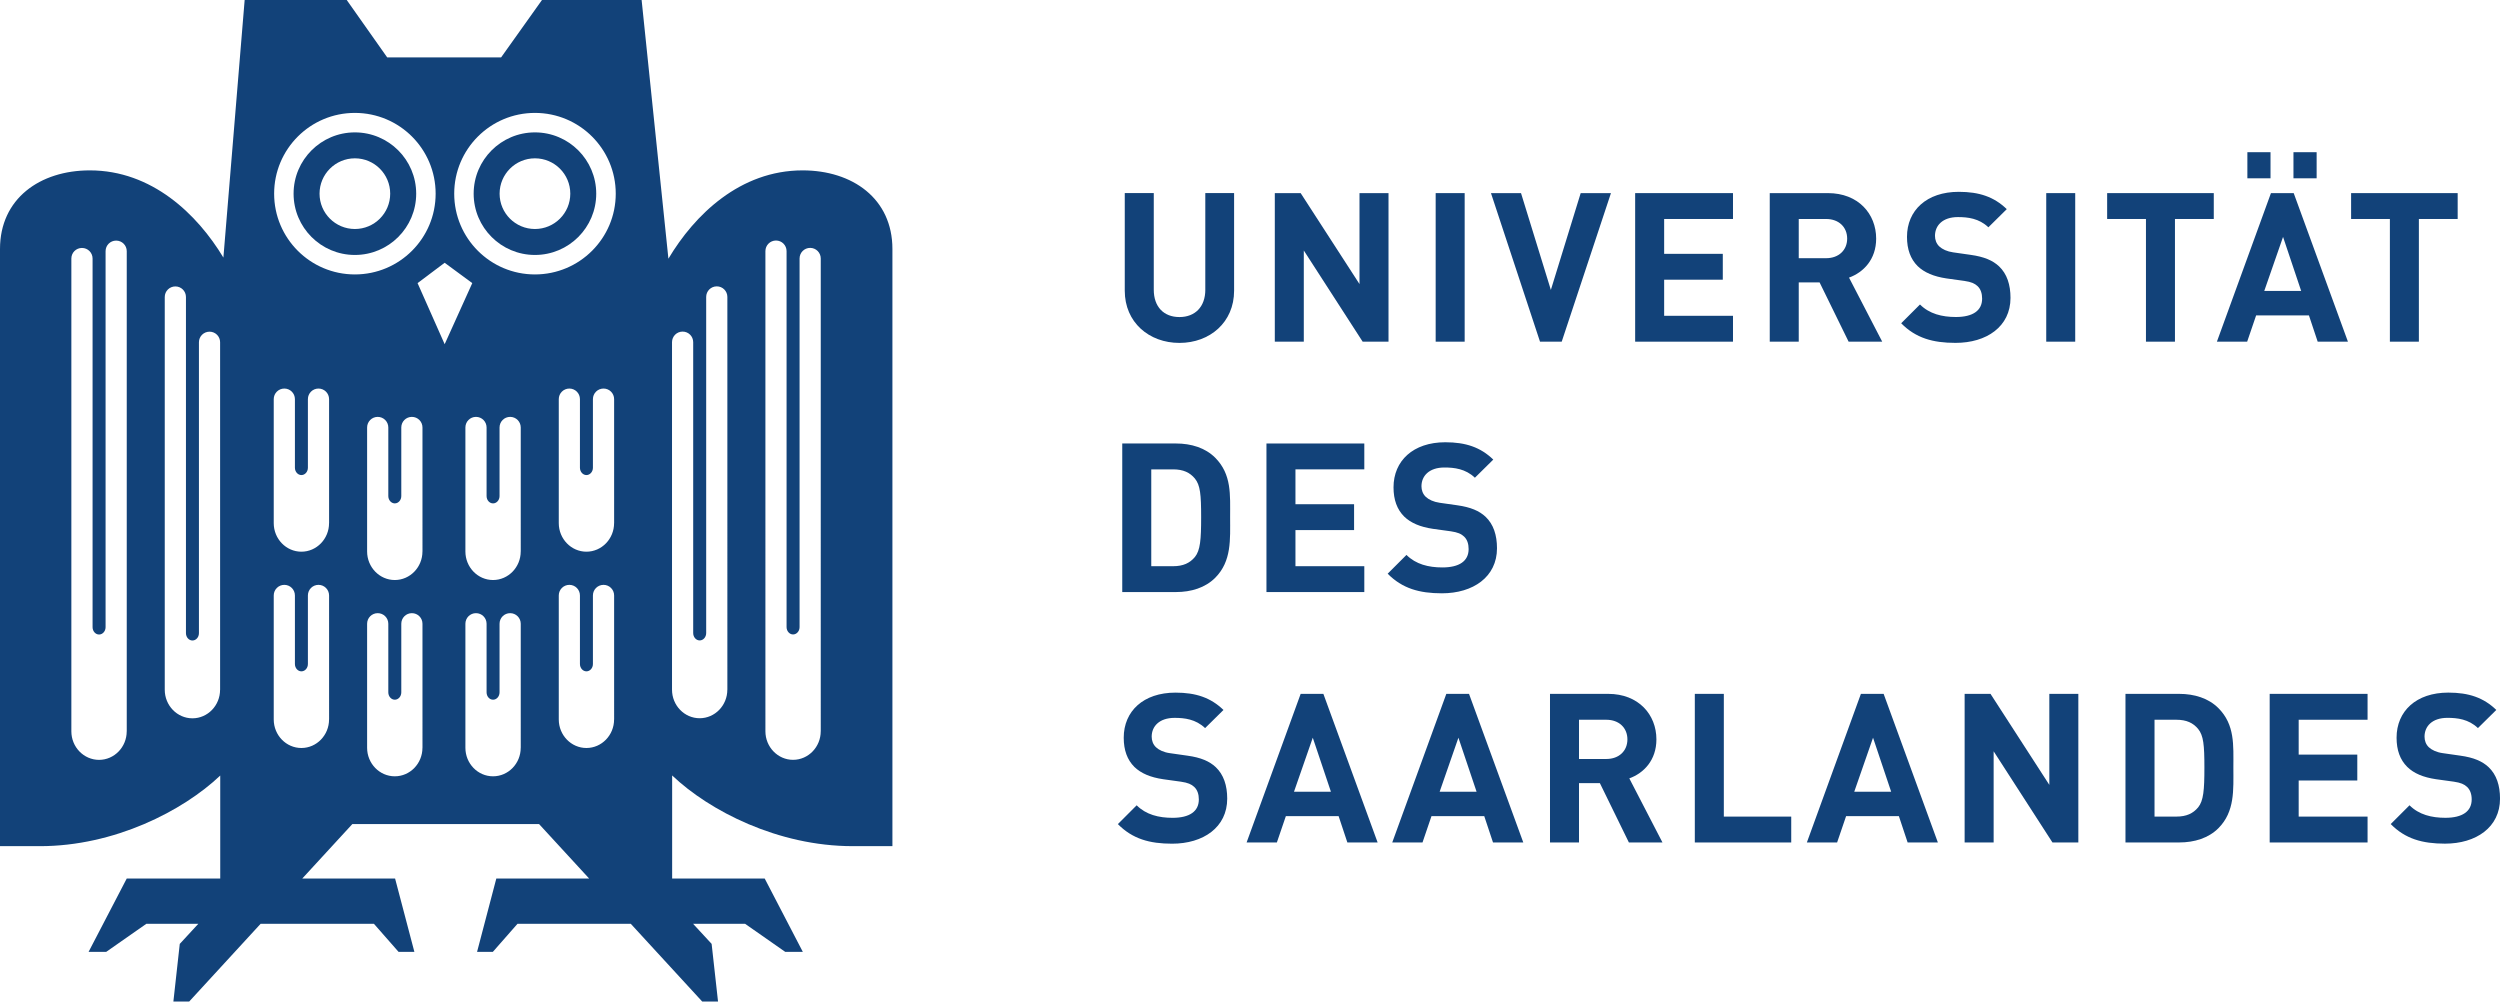
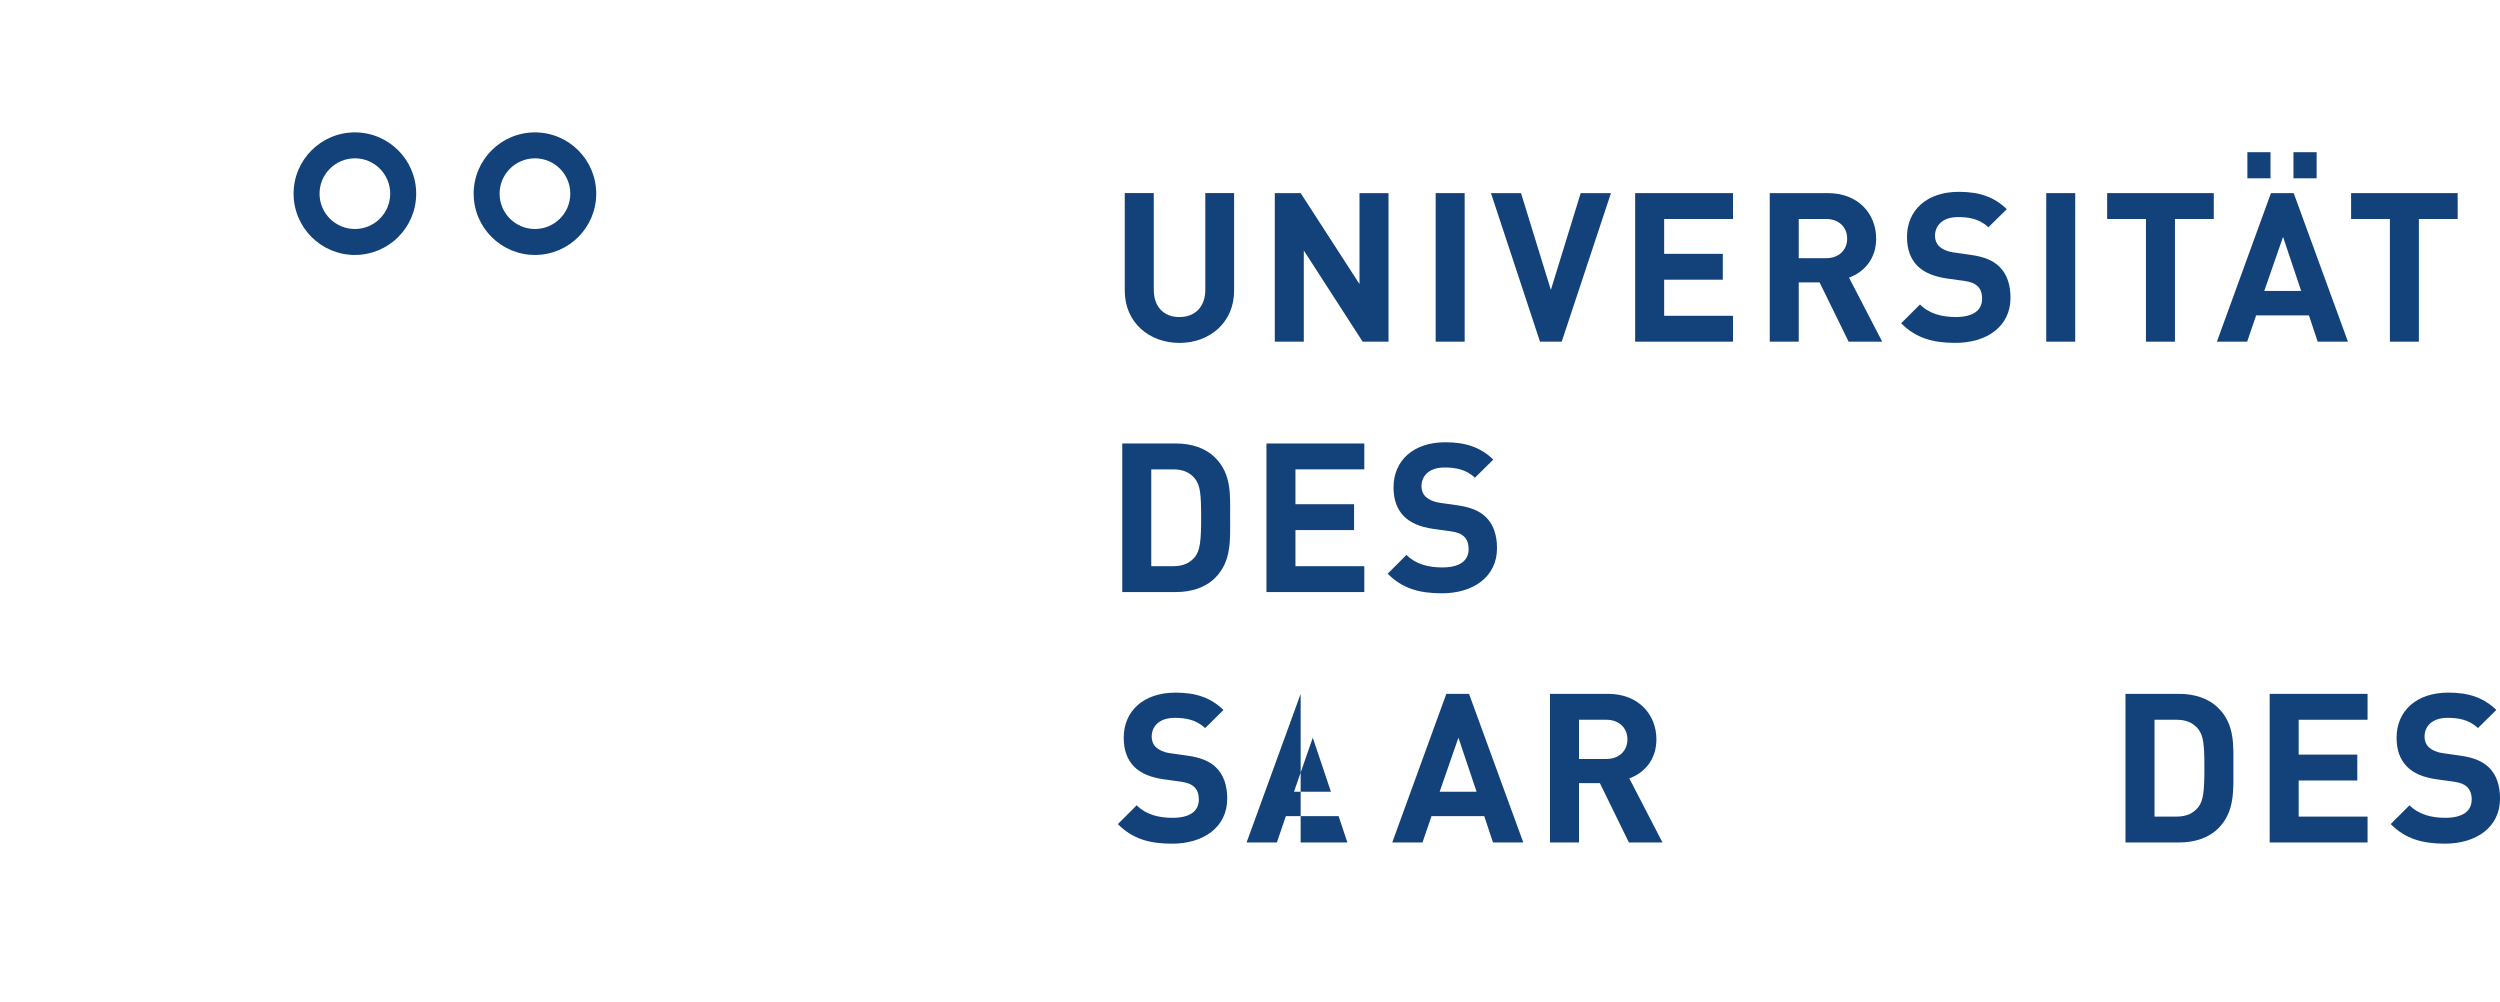
<svg xmlns="http://www.w3.org/2000/svg" version="1.1" id="Ebene_1" x="0px" y="0px" width="149.77px" height="60px" viewBox="0 0 149.77 60" enable-background="new 0 0 149.77 60" xml:space="preserve">
  <g>
    <g>
      <path fill="#124279" d="M72.208,17.356c0,1.025-0.614,1.638-1.55,1.638c-0.939,0-1.538-0.613-1.538-1.638v-5.788h-1.738v5.85    c0,1.888,1.45,3.125,3.276,3.125c1.825,0,3.274-1.237,3.274-3.125v-5.85h-1.725V17.356z" />
      <polygon fill="#124279" points="78.108,15.006 81.634,20.469 83.183,20.469 83.183,11.569 81.445,11.569 81.445,17.018     77.92,11.569 76.371,11.569 76.371,20.469 78.108,20.469   " />
      <rect x="86.008" y="11.569" fill="#124279" width="1.737" height="8.9" />
      <polygon fill="#124279" points="96.509,11.569 94.696,11.569 92.909,17.369 91.121,11.569 89.321,11.569 92.259,20.469     93.559,20.469   " />
      <polygon fill="#124279" points="103.82,18.919 99.696,18.919 99.696,16.756 103.209,16.756 103.209,15.207 99.696,15.207     99.696,13.119 103.82,13.119 103.82,11.569 97.959,11.569 97.959,20.469 103.82,20.469   " />
      <path fill="#124279" d="M110.747,20.469h2.013l-1.989-3.838c0.863-0.312,1.626-1.087,1.626-2.336c0-1.488-1.076-2.726-2.888-2.726    h-3.487v8.9h1.737v-3.55h1.249L110.747,20.469z M107.759,13.119h1.639c0.762,0,1.262,0.487,1.262,1.175    c0,0.687-0.5,1.174-1.262,1.174h-1.639V13.119z" />
      <path fill="#124279" d="M120.445,17.844c0-0.788-0.211-1.438-0.686-1.888c-0.375-0.351-0.889-0.575-1.701-0.688l-1.05-0.15    c-0.362-0.05-0.649-0.187-0.825-0.351c-0.186-0.174-0.262-0.412-0.262-0.637c0-0.613,0.449-1.125,1.375-1.125    c0.586,0,1.262,0.075,1.824,0.612l1.101-1.088c-0.763-0.737-1.649-1.037-2.876-1.037c-1.924,0-3.101,1.113-3.101,2.699    c0,0.75,0.214,1.326,0.637,1.75c0.402,0.388,0.966,0.625,1.728,0.739l1.075,0.149c0.412,0.062,0.612,0.149,0.787,0.312    c0.188,0.175,0.274,0.438,0.274,0.75c0,0.712-0.55,1.1-1.574,1.1c-0.826,0-1.587-0.188-2.149-0.75l-1.126,1.125    c0.875,0.888,1.9,1.175,3.25,1.175C119.009,20.544,120.445,19.569,120.445,17.844z" />
      <rect x="122.586" y="11.569" fill="#124279" width="1.736" height="8.9" />
      <polygon fill="#124279" points="128.56,20.469 130.297,20.469 130.297,13.119 132.623,13.119 132.623,11.569 126.235,11.569     126.235,13.119 128.56,13.119   " />
      <rect x="137.397" y="9.118" fill="#124279" width="1.388" height="1.564" />
      <rect x="134.636" y="9.118" fill="#124279" width="1.386" height="1.564" />
      <path fill="#124279" d="M138.848,20.469h1.812l-3.249-8.9h-1.363l-3.238,8.9h1.813l0.538-1.576h3.162L138.848,20.469z     M135.647,17.431l1.126-3.238l1.086,3.238H135.647z" />
      <polygon fill="#124279" points="144.91,20.469 144.91,13.119 147.234,13.119 147.234,11.569 140.85,11.569 140.85,13.119     143.173,13.119 143.173,20.469   " />
      <path fill="#124279" d="M72.797,27.418c-0.589-0.587-1.427-0.85-2.352-0.85h-3.213v8.901h3.213c0.925,0,1.763-0.264,2.352-0.851    c0.998-1,0.897-2.301,0.897-3.637C73.694,29.644,73.795,28.419,72.797,27.418z M71.584,33.369    c-0.301,0.361-0.701,0.551-1.302,0.551H68.97v-5.801h1.312c0.601,0,1.001,0.188,1.302,0.55c0.323,0.401,0.374,0.963,0.374,2.313    C71.958,32.331,71.907,32.969,71.584,33.369z" />
      <polygon fill="#124279" points="81.733,33.92 77.608,33.92 77.608,31.756 81.12,31.756 81.12,30.207 77.608,30.207 77.608,28.118     81.733,28.118 81.733,26.569 75.871,26.569 75.871,35.469 81.733,35.469   " />
      <path fill="#124279" d="M89.682,32.844c0-0.788-0.212-1.438-0.686-1.887c-0.376-0.351-0.889-0.574-1.701-0.688l-1.049-0.149    c-0.363-0.051-0.65-0.188-0.825-0.35c-0.188-0.176-0.264-0.414-0.264-0.638c0-0.613,0.451-1.125,1.376-1.125    c0.587,0,1.264,0.076,1.825,0.613l1.101-1.087c-0.764-0.738-1.65-1.038-2.875-1.038c-1.926,0-3.101,1.113-3.101,2.7    c0,0.749,0.212,1.324,0.637,1.749c0.4,0.388,0.963,0.625,1.726,0.738l1.074,0.148c0.413,0.063,0.613,0.15,0.789,0.314    c0.187,0.174,0.273,0.438,0.273,0.75c0,0.713-0.549,1.1-1.574,1.1c-0.826,0-1.588-0.188-2.15-0.75l-1.126,1.125    c0.876,0.887,1.9,1.175,3.252,1.175C88.245,35.544,89.682,34.568,89.682,32.844z" />
      <path fill="#124279" d="M71.133,45.27l-1.05-0.15c-0.364-0.049-0.652-0.188-0.825-0.35c-0.188-0.175-0.263-0.412-0.263-0.638    c0-0.612,0.448-1.126,1.375-1.126c0.587,0,1.262,0.076,1.825,0.613l1.101-1.087c-0.765-0.737-1.649-1.038-2.876-1.038    c-1.924,0-3.1,1.113-3.1,2.7c0,0.751,0.212,1.324,0.636,1.749c0.402,0.39,0.966,0.627,1.728,0.739l1.073,0.149    c0.411,0.062,0.614,0.15,0.787,0.312c0.188,0.176,0.276,0.438,0.276,0.75c0,0.713-0.551,1.101-1.574,1.101    c-0.826,0-1.59-0.188-2.151-0.75L66.97,49.37c0.876,0.888,1.901,1.174,3.25,1.174c1.863,0,3.3-0.976,3.3-2.7    c0-0.788-0.213-1.436-0.688-1.887C72.457,45.607,71.945,45.381,71.133,45.27z" />
-       <path fill="#124279" d="M77.92,41.568l-3.238,8.902h1.813l0.538-1.576h3.161l0.524,1.576h1.813l-3.25-8.902H77.92z M77.52,47.432    l1.126-3.237l1.087,3.237H77.52z" />
+       <path fill="#124279" d="M77.92,41.568l-3.238,8.902h1.813l0.538-1.576h3.161l0.524,1.576h1.813H77.92z M77.52,47.432    l1.126-3.237l1.087,3.237H77.52z" />
      <path fill="#124279" d="M86.646,41.568l-3.239,8.902h1.813l0.537-1.576h3.162l0.524,1.576h1.814l-3.251-8.902H86.646z     M86.246,47.432l1.125-3.237l1.088,3.237H86.246z" />
      <path fill="#124279" d="M99.232,44.295c0-1.488-1.074-2.727-2.887-2.727h-3.488v8.902h1.738v-3.553h1.251l1.737,3.553h2.012    l-1.987-3.839C98.471,46.32,99.232,45.545,99.232,44.295z M96.232,45.469h-1.637v-2.35h1.637c0.764,0,1.263,0.488,1.263,1.176    S96.996,45.469,96.232,45.469z" />
-       <polygon fill="#124279" points="103.271,41.568 101.533,41.568 101.533,50.471 107.309,50.471 107.309,48.921 103.271,48.921       " />
-       <path fill="#124279" d="M111.483,41.568l-3.237,8.902h1.812l0.538-1.576h3.162l0.524,1.576h1.812l-3.249-8.902H111.483z     M111.084,47.432l1.126-3.237l1.086,3.237H111.084z" />
-       <polygon fill="#124279" points="122.771,47.02 119.247,41.568 117.697,41.568 117.697,50.471 119.435,50.471 119.435,45.008     122.959,50.471 124.509,50.471 124.509,41.568 122.771,41.568   " />
      <path fill="#124279" d="M132.898,42.42c-0.589-0.588-1.427-0.852-2.352-0.852h-3.213v8.902h3.213c0.925,0,1.763-0.264,2.352-0.851    c0.998-1.001,0.899-2.3,0.899-3.638S133.896,43.42,132.898,42.42z M131.685,48.369c-0.3,0.362-0.699,0.551-1.3,0.551h-1.312    v-5.801h1.312c0.601,0,1,0.188,1.3,0.549c0.324,0.401,0.376,0.965,0.376,2.314S132.009,47.971,131.685,48.369z" />
      <polygon fill="#124279" points="135.972,50.471 141.836,50.471 141.836,48.921 137.709,48.921 137.709,46.758 141.221,46.758     141.221,45.207 137.709,45.207 137.709,43.119 141.836,43.119 141.836,41.568 135.972,41.568   " />
      <path fill="#124279" d="M149.086,45.957c-0.375-0.35-0.887-0.576-1.701-0.688l-1.048-0.15c-0.362-0.049-0.651-0.188-0.827-0.35    c-0.188-0.175-0.261-0.412-0.261-0.638c0-0.612,0.448-1.126,1.373-1.126c0.589,0,1.264,0.076,1.826,0.613l1.101-1.087    c-0.764-0.737-1.65-1.038-2.876-1.038c-1.925,0-3.099,1.113-3.099,2.7c0,0.751,0.211,1.324,0.638,1.749    c0.398,0.39,0.96,0.627,1.722,0.739l1.078,0.149c0.411,0.062,0.611,0.15,0.785,0.312c0.188,0.176,0.277,0.438,0.277,0.75    c0,0.713-0.552,1.101-1.577,1.101c-0.824,0-1.587-0.188-2.147-0.75l-1.126,1.125c0.874,0.888,1.9,1.174,3.249,1.174    c1.862,0,3.299-0.976,3.299-2.7C149.771,47.056,149.562,46.408,149.086,45.957z" />
    </g>
    <g>
      <path fill="#124279" d="M32.048,7.931c-2.027,0-3.672,1.645-3.672,3.672s1.645,3.671,3.672,3.671c2.028,0,3.671-1.644,3.671-3.671    S34.076,7.931,32.048,7.931z M32.047,13.719c-1.168,0-2.117-0.948-2.117-2.116c0-1.169,0.949-2.118,2.117-2.118    c1.171,0,2.118,0.948,2.118,2.118C34.165,12.771,33.218,13.719,32.047,13.719z" />
      <path fill="#124279" d="M21.26,7.931c-2.027,0-3.672,1.645-3.672,3.672s1.645,3.671,3.672,3.671c2.03,0,3.673-1.644,3.673-3.671    S23.29,7.931,21.26,7.931z M21.26,13.719c-1.167,0-2.117-0.948-2.117-2.116c0-1.169,0.95-2.118,2.117-2.118    c1.17,0,2.116,0.948,2.116,2.118C23.376,12.771,22.43,13.719,21.26,13.719z" />
-       <path fill="#124279" d="M48.082,10.207c-3.744,0-6.472,2.66-8.039,5.291L38.438,0h-5.969c0,0-1.886,2.645-2.448,3.438h-6.825    C22.633,2.64,20.772,0,20.772,0h-6.115l-1.274,15.431c-1.572-2.609-4.288-5.224-8.002-5.224C2.393,10.207,0,11.898,0,14.916    v35.776h2.389c4.459,0,8.565-2.107,10.805-4.23v6.17H7.592l-2.285,4.392h1.056l2.401-1.679h3.115l-1.11,1.203L10.387,60h0.947    l4.278-4.656h6.79l1.474,1.679h0.948l-1.155-4.392h-5.561l3.001-3.264h11.184l3.001,3.264h-5.561l-1.153,4.392h0.946l1.475-1.679    h6.788l4.277,4.654h0.949l-0.383-3.453l-1.11-1.201h3.116l2.402,1.679h1.055l-2.283-4.392h-5.545v-6.176    c2.236,2.125,6.345,4.236,10.81,4.236h2.386V14.916C53.463,11.898,51.073,10.207,48.082,10.207z M7.591,43.814    c0,0.94-0.743,1.708-1.657,1.708c-0.915,0-1.659-0.768-1.659-1.708V15.488c0-0.352,0.284-0.634,0.635-0.634    c0.352,0,0.636,0.283,0.636,0.634v22.086c0,0.24,0.174,0.439,0.389,0.439c0.214,0,0.39-0.199,0.39-0.439V15.047    c0-0.35,0.282-0.633,0.632-0.633c0.352,0,0.636,0.283,0.636,0.633V43.814z M13.184,41.323c0,0.942-0.741,1.71-1.656,1.71    c-0.914,0-1.658-0.768-1.658-1.71V17.792c0-0.35,0.285-0.633,0.636-0.633s0.634,0.284,0.634,0.633V37.93    c0,0.244,0.174,0.441,0.389,0.441s0.389-0.197,0.389-0.441V20.503c0-0.35,0.284-0.633,0.636-0.633    c0.349,0,0.632,0.283,0.632,0.633V41.323z M19.713,43.101c0,0.943-0.744,1.71-1.657,1.71c-0.914,0-1.657-0.767-1.657-1.71v-7.429    c0-0.35,0.284-0.635,0.635-0.635c0.35,0,0.634,0.285,0.634,0.635v4.108c0,0.241,0.175,0.439,0.389,0.439    c0.216,0,0.389-0.198,0.389-0.439v-4.108c0-0.35,0.284-0.635,0.634-0.635s0.635,0.285,0.635,0.635V43.101z M19.713,31.341    c0,0.942-0.744,1.71-1.657,1.71c-0.914,0-1.657-0.768-1.657-1.71v-7.43c0-0.35,0.284-0.634,0.635-0.634    c0.35,0,0.634,0.284,0.634,0.634v4.109c0,0.242,0.175,0.44,0.389,0.44c0.216,0,0.389-0.198,0.389-0.44v-4.109    c0-0.35,0.284-0.634,0.634-0.634s0.635,0.284,0.635,0.634V31.341z M16.423,11.603c0-2.672,2.165-4.839,4.837-4.839    c2.675,0,4.838,2.167,4.838,4.839c0,2.671-2.163,4.838-4.838,4.838C18.588,16.441,16.423,14.274,16.423,11.603z M25.308,44.799    c0,0.943-0.743,1.708-1.657,1.708c-0.913,0-1.658-0.765-1.658-1.708v-7.431c0-0.351,0.283-0.635,0.635-0.635    c0.351,0,0.635,0.284,0.635,0.635v4.109c0,0.243,0.176,0.441,0.389,0.441c0.215,0,0.389-0.198,0.389-0.441v-4.109    c0-0.351,0.282-0.635,0.634-0.635s0.635,0.284,0.635,0.635V44.799z M25.308,33.039c0,0.941-0.743,1.709-1.657,1.709    c-0.913,0-1.658-0.768-1.658-1.709v-7.431c0-0.349,0.283-0.634,0.635-0.634c0.351,0,0.635,0.285,0.635,0.634v4.109    c0,0.243,0.176,0.44,0.389,0.44c0.215,0,0.389-0.197,0.389-0.44v-4.109c0-0.349,0.282-0.634,0.634-0.634s0.635,0.285,0.635,0.634    V33.039z M25.016,16.961l1.623-1.219l1.654,1.219l-1.654,3.66L25.016,16.961z M31.195,44.799c0,0.943-0.744,1.708-1.658,1.708    c-0.915,0-1.656-0.765-1.656-1.708v-7.431c0-0.351,0.282-0.635,0.634-0.635s0.635,0.284,0.635,0.635v4.109    c0,0.243,0.173,0.441,0.388,0.441s0.389-0.198,0.389-0.441v-4.109c0-0.351,0.283-0.635,0.635-0.635    c0.351,0,0.635,0.284,0.635,0.635V44.799z M31.195,33.039c0,0.941-0.744,1.709-1.658,1.709c-0.915,0-1.656-0.768-1.656-1.709    v-7.431c0-0.349,0.282-0.634,0.634-0.634s0.635,0.285,0.635,0.634v4.109c0,0.243,0.173,0.44,0.388,0.44s0.389-0.197,0.389-0.44    v-4.109c0-0.349,0.283-0.634,0.635-0.634c0.351,0,0.635,0.285,0.635,0.634V33.039z M36.789,43.101c0,0.943-0.744,1.71-1.658,1.71    c-0.912,0-1.656-0.767-1.656-1.71v-7.429c0-0.35,0.284-0.635,0.635-0.635c0.349,0,0.633,0.285,0.633,0.635v4.108    c0,0.241,0.176,0.439,0.389,0.439c0.214,0,0.389-0.198,0.389-0.439v-4.108c0-0.35,0.284-0.635,0.636-0.635    c0.35,0,0.634,0.285,0.634,0.635V43.101z M36.789,31.341c0,0.942-0.744,1.71-1.658,1.71c-0.912,0-1.656-0.768-1.656-1.71v-7.43    c0-0.35,0.284-0.634,0.635-0.634c0.349,0,0.633,0.284,0.633,0.634v4.109c0,0.242,0.176,0.44,0.389,0.44    c0.214,0,0.389-0.198,0.389-0.44v-4.109c0-0.35,0.284-0.634,0.636-0.634c0.35,0,0.634,0.284,0.634,0.634V31.341z M32.047,16.441    c-2.671,0-4.836-2.167-4.836-4.838c0-2.672,2.165-4.839,4.836-4.839c2.674,0,4.841,2.167,4.841,4.839    C36.888,14.274,34.721,16.441,32.047,16.441z M43.573,41.318c0,0.943-0.744,1.71-1.658,1.71c-0.913,0-1.656-0.767-1.656-1.71V20.5    c0-0.351,0.283-0.635,0.635-0.635s0.634,0.284,0.634,0.635v17.426c0,0.243,0.175,0.441,0.388,0.441c0.215,0,0.39-0.198,0.39-0.441    V17.788c0-0.349,0.283-0.633,0.635-0.633s0.634,0.284,0.634,0.633V41.318z M49.168,43.81c0,0.941-0.744,1.71-1.658,1.71    c-0.912,0-1.656-0.769-1.656-1.71V15.044c0-0.35,0.283-0.635,0.635-0.635c0.349,0,0.633,0.285,0.633,0.635v22.525    c0,0.241,0.176,0.44,0.389,0.44c0.216,0,0.39-0.199,0.39-0.44V15.485c0-0.35,0.284-0.635,0.634-0.635s0.635,0.285,0.635,0.635    V43.81z" />
    </g>
  </g>
</svg>